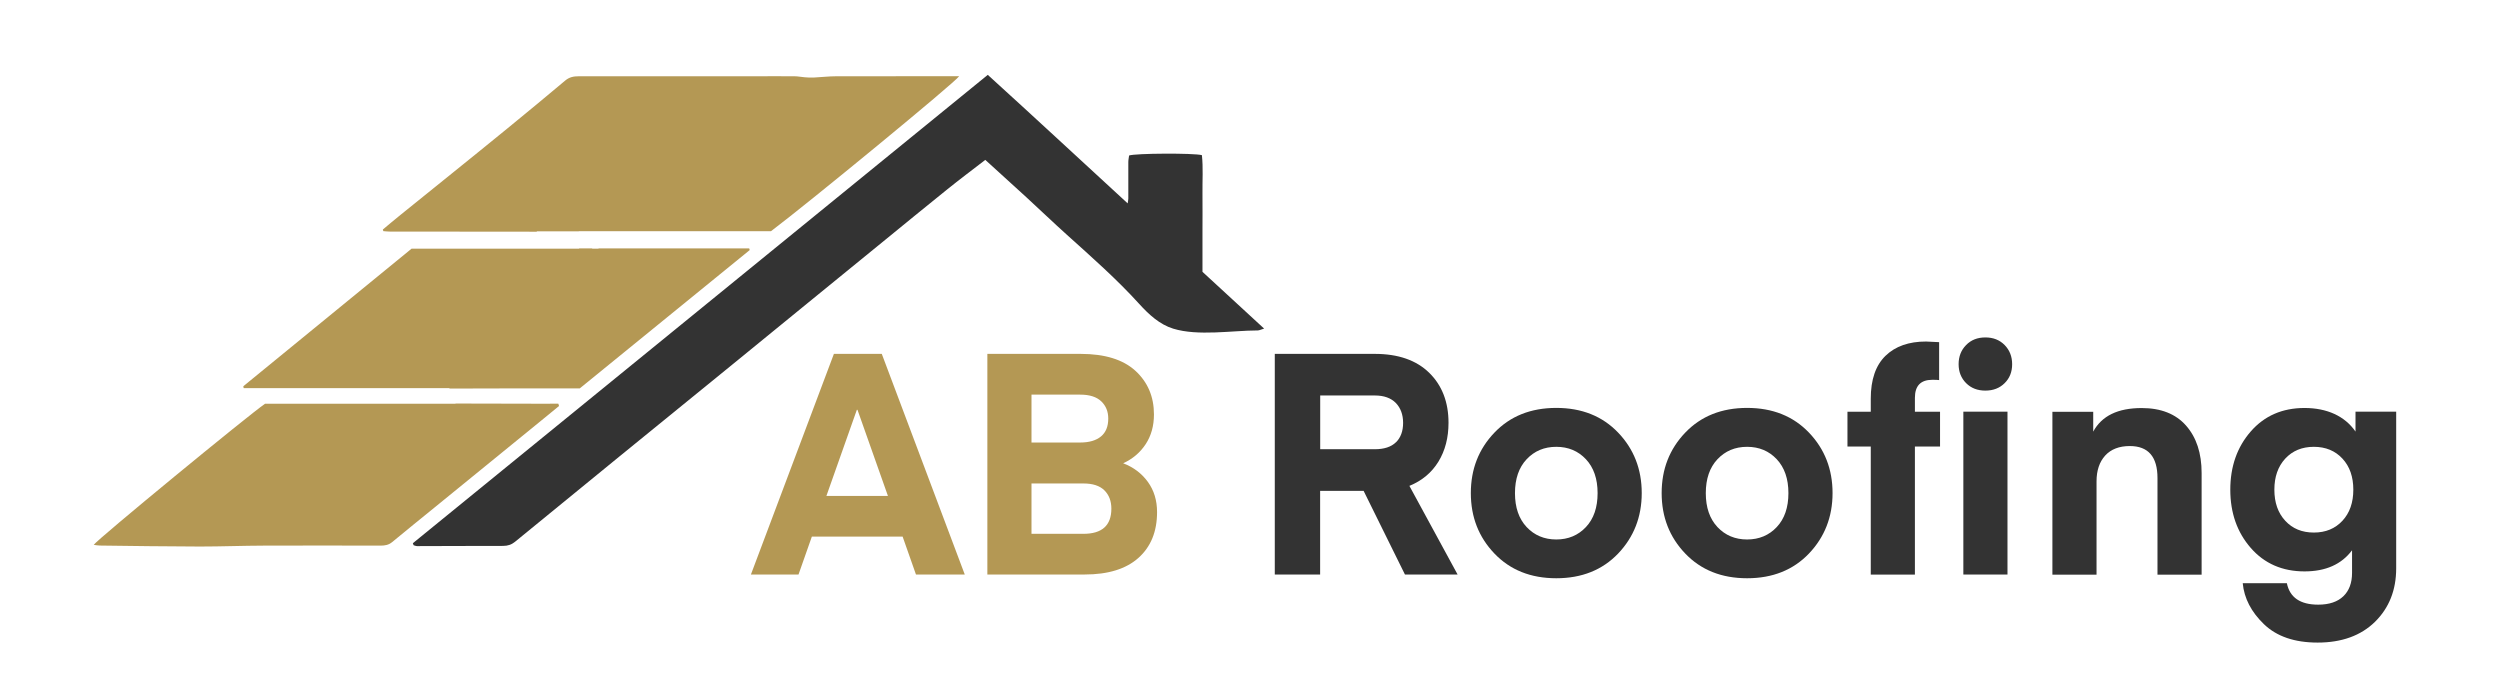
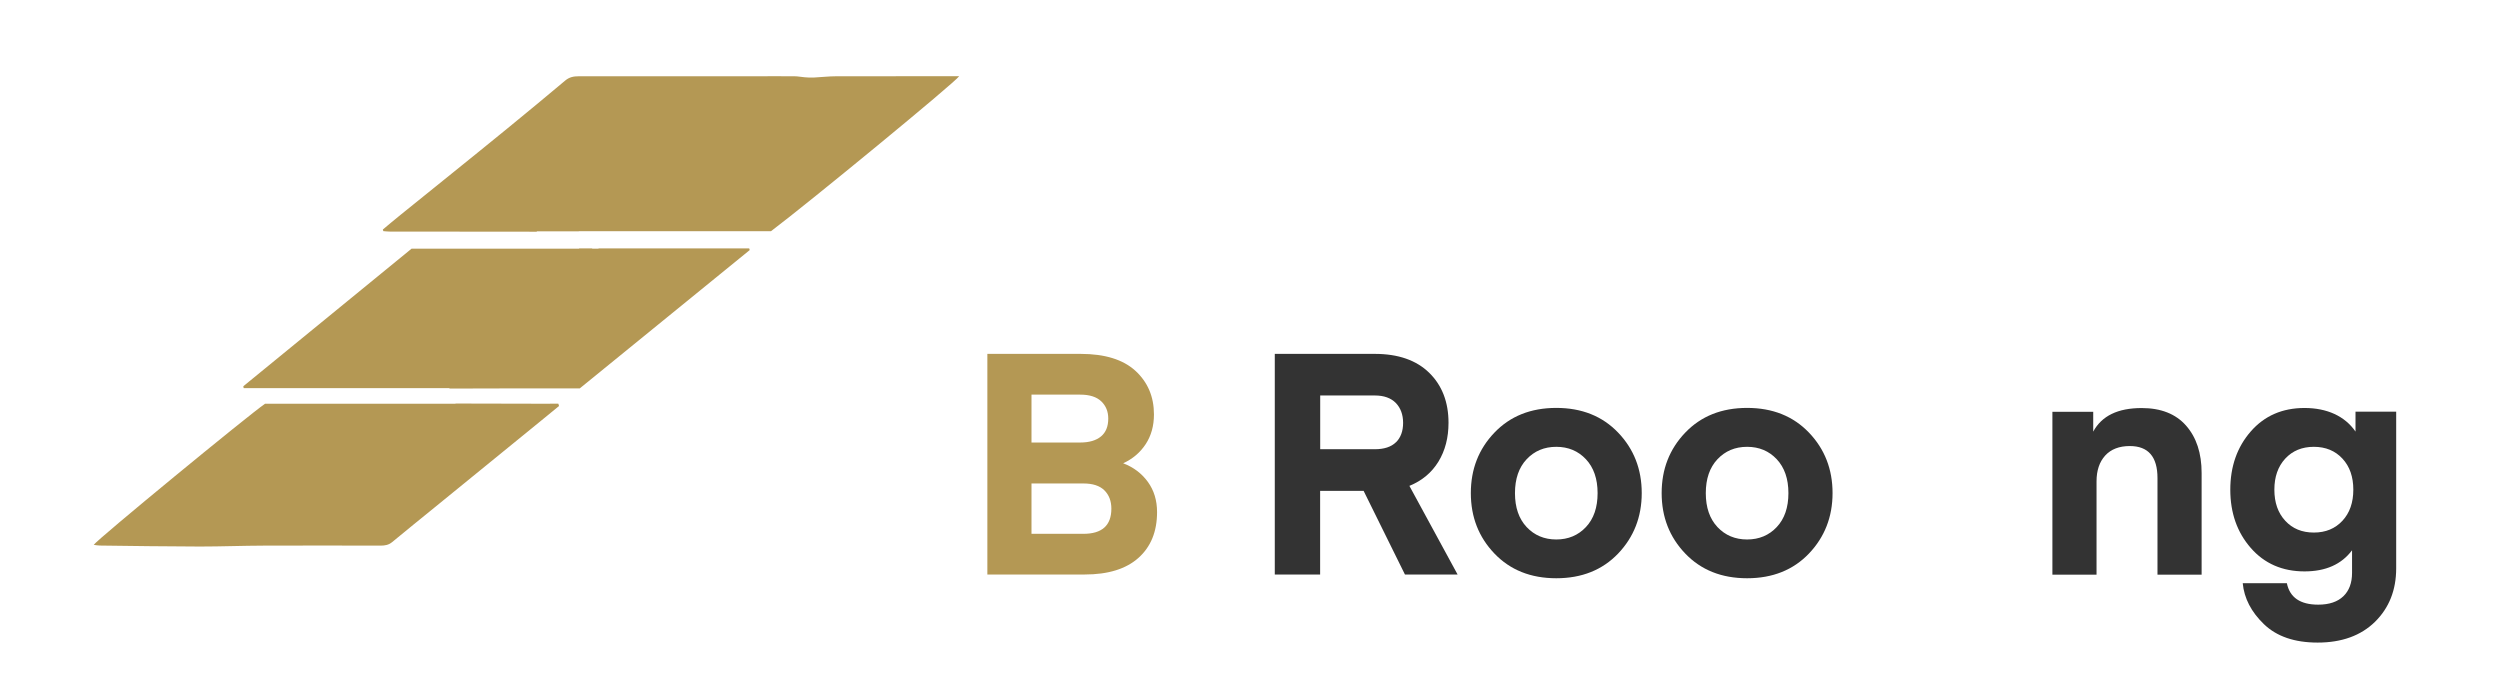
<svg xmlns="http://www.w3.org/2000/svg" version="1.1" viewBox="0 0 354 96">
  <defs>
    <style>
      .cls-1 {
        fill: none;
      }

      .cls-2 {
        fill: #b49854;
      }

      .cls-3 {
        fill: #333;
      }
    </style>
  </defs>
  <g>
    <g id="Layer_1">
-       <path class="cls-3" d="M170.27,38.48c0-1.93,0-3.76,0-5.59,0-1.83.02-3.67,0-5.5-.02-1.82.11-3.64-.08-5.42-1.13-.31-9.44-.27-10.31.05-.03.28-.11.6-.11.92,0,1.72,0,3.44,0,5.17,0,.19-.05.38-.09.69-6.65-6.11-13.16-12.16-19.81-18.2-27.21,22.17-54.31,44.25-81.41,66.32.04.1.07.19.11.29.16.04.33.12.49.12,4.06,0,8.13-.04,12.19-.03.66,0,1.19-.18,1.7-.6,4.9-4.02,9.81-8.02,14.72-12.03,5.34-4.35,10.68-8.69,16.02-13.04,3.78-3.08,7.55-6.16,11.32-9.24,3.38-2.76,6.76-5.51,10.13-8.26,2.98-2.43,5.95-4.87,8.95-7.28,1.76-1.42,3.57-2.78,5.43-4.21,1.96,1.78,3.88,3.52,5.79,5.27,1.94,1.78,3.84,3.61,5.8,5.37,3.5,3.15,7.03,6.26,10.19,9.74,1.35,1.49,2.9,2.93,4.83,3.52,3.53,1.08,8.31.26,11.97.25.22,0,.45-.13.9-.26-3.01-2.78-5.88-5.42-8.73-8.04Z" />
      <path class="cls-1" d="M83.85,35.21h.9s-.01-.03-.02-.04h-.91s.02.03.02.04Z" />
      <path class="cls-1" d="M84.75,35.21s-.01-.03-.02-.04h-.91s.02.03.02.04h.9Z" />
      <path class="cls-2" d="M77.88,57.17c-4.46-.01-8.92-.02-13.38-.03v.03h-13.97c-3.96,0-7.92,0-11.88,0-.4,0-.8,0-1.12,0-2.4,1.65-23.77,19.22-24.26,19.98.32.04.59.1.86.1,4.72.06,9.44.13,14.17.14,3.04,0,6.07-.12,9.11-.13,5.5-.02,10.99-.01,16.49,0,.61,0,1.14-.09,1.63-.5,2-1.66,4.03-3.29,6.04-4.93,5.05-4.12,10.1-8.23,15.16-12.35.81-.66,1.62-1.33,2.43-1.99-.03-.11-.06-.22-.1-.33-.39,0-.78,0-1.18,0Z" />
      <path class="cls-2" d="M81.96,32.74h27.21c5.37-4.05,26.1-21.09,26.65-21.95-.38,0-.7,0-1.02,0-5.46,0-10.92,0-16.39.01-1.06,0-2.11.13-3.17.18-.44.02-.88,0-1.31-.04-.47-.03-.94-.14-1.41-.14-1.91-.02-3.81,0-5.72,0-8.28,0-16.57,0-24.85,0-.72,0-1.33.11-1.92.61-2.71,2.29-5.46,4.54-8.2,6.79-2.58,2.11-5.17,4.2-7.76,6.29-2.45,1.98-4.9,3.95-7.35,5.93-.85.68-1.68,1.39-2.51,2.08.02.08.05.15.07.23.28.02.57.06.85.06,6.96.01,13.92.02,20.88.02v-.05h5.95Z" />
      <path class="cls-2" d="M87.58,35.17h-2.84s.01.03.02.04h-.9s-.02-.03-.02-.04h-1.84s0,.03,0,.04h-23.72c-7.94,6.49-15.87,12.97-23.8,19.46-.02.02-.02.07-.02.1,0,.04.02.07.05.19h29.13v.06c5.74-.03,11.49-.02,17.23-.02h1.22c8.09-6.59,16.08-13.09,24.07-19.59-.02-.08-.05-.16-.07-.24h-18.47Z" />
      <g>
-         <path class="cls-2" d="M113.06,81.35h-6.73l11.75-31.24h6.78l11.75,31.24h-6.91l-1.89-5.37h-12.85l-1.89,5.37ZM121.42,58.03h-.09l-4.31,12.19h8.71l-4.31-12.19Z" />
        <path class="cls-2" d="M153.58,81.35h-13.77v-31.24h13.2c3.43,0,6.02.8,7.77,2.4,1.74,1.6,2.62,3.66,2.62,6.18,0,1.61-.39,3.01-1.17,4.2s-1.84,2.09-3.19,2.71c1.47.56,2.63,1.44,3.5,2.64.87,1.2,1.3,2.63,1.3,4.27,0,2.76-.88,4.92-2.64,6.49-1.76,1.57-4.3,2.35-7.61,2.35ZM152.97,55.88h-6.91v6.78h6.91c1.26,0,2.24-.29,2.93-.86.69-.57,1.03-1.42,1.03-2.53,0-1-.33-1.81-.99-2.44-.66-.63-1.65-.95-2.97-.95ZM153.41,68.46h-7.35v7.13h7.35c2.64,0,3.96-1.19,3.96-3.56,0-1.08-.33-1.95-.99-2.6-.66-.65-1.65-.97-2.97-.97Z" />
        <path class="cls-3" d="M206.38,81.35h-7.44l-5.85-11.84h-6.16v11.84h-6.42v-31.24h14.17c3.31,0,5.88.9,7.7,2.68,1.82,1.79,2.73,4.15,2.73,7.08,0,2.11-.48,3.95-1.43,5.5-.95,1.55-2.32,2.7-4.11,3.43l6.82,12.54ZM197.67,62.63c.67-.66,1.01-1.58,1.01-2.75s-.35-2.11-1.03-2.82c-.69-.7-1.68-1.06-2.97-1.06h-7.74v7.61h7.74c1.32,0,2.32-.33,2.99-.99Z" />
        <path class="cls-3" d="M229.13,78.38c-2.23,2.33-5.15,3.5-8.76,3.5s-6.53-1.17-8.76-3.5c-2.23-2.33-3.34-5.18-3.34-8.56s1.11-6.23,3.34-8.56c2.23-2.33,5.15-3.5,8.76-3.5s6.53,1.17,8.76,3.5c2.23,2.33,3.34,5.19,3.34,8.56s-1.12,6.23-3.34,8.56ZM216.17,65.03c-1.1,1.17-1.65,2.77-1.65,4.8s.55,3.62,1.65,4.8c1.1,1.17,2.5,1.76,4.2,1.76s3.1-.59,4.2-1.76c1.1-1.17,1.65-2.77,1.65-4.8s-.55-3.62-1.65-4.8c-1.1-1.17-2.5-1.76-4.2-1.76s-3.1.59-4.2,1.76Z" />
        <path class="cls-3" d="M256.15,78.38c-2.23,2.33-5.15,3.5-8.76,3.5s-6.53-1.17-8.76-3.5c-2.23-2.33-3.34-5.18-3.34-8.56s1.11-6.23,3.34-8.56c2.23-2.33,5.15-3.5,8.76-3.5s6.53,1.17,8.76,3.5c2.23,2.33,3.34,5.19,3.34,8.56s-1.12,6.23-3.34,8.56ZM243.19,65.03c-1.1,1.17-1.65,2.77-1.65,4.8s.55,3.62,1.65,4.8c1.1,1.17,2.5,1.76,4.2,1.76s3.1-.59,4.2-1.76c1.1-1.17,1.65-2.77,1.65-4.8s-.55-3.62-1.65-4.8c-1.1-1.17-2.5-1.76-4.2-1.76s-3.1.59-4.2,1.76Z" />
-         <path class="cls-3" d="M271.15,58.3h3.56v4.93h-3.56v18.13h-6.25v-18.13h-3.3v-4.93h3.3v-1.85c0-2.7.7-4.72,2.09-6.07,1.39-1.35,3.31-2.02,5.74-2.02l1.85.09v5.37c-.18-.03-.5-.04-.97-.04-1.64,0-2.46.85-2.46,2.55v1.98ZM283.86,54.25c-.7.7-1.61,1.06-2.73,1.06s-2.02-.35-2.73-1.06c-.7-.7-1.06-1.6-1.06-2.68s.35-1.99,1.06-2.71c.7-.72,1.61-1.08,2.73-1.08s2.02.36,2.73,1.08c.7.72,1.06,1.62,1.06,2.71s-.35,1.98-1.06,2.68ZM278.01,81.35v-23.06h6.25v23.06h-6.25Z" />
        <path class="cls-3" d="M296.4,58.3v2.82c1.2-2.23,3.49-3.34,6.86-3.34,2.73,0,4.83.83,6.29,2.49s2.2,3.89,2.2,6.71v14.39h-6.25v-13.68c0-3.02-1.31-4.53-3.92-4.53-1.5,0-2.66.45-3.48,1.34-.82.9-1.23,2.12-1.23,3.67v13.2h-6.25v-23.06h5.76Z" />
        <path class="cls-3" d="M333.54,61.11v-2.82h5.76v22.18c0,3.08-1,5.6-2.99,7.57-2,1.96-4.71,2.95-8.14,2.95-3.26,0-5.79-.87-7.59-2.6-1.8-1.73-2.81-3.67-3.01-5.81h6.25c.41,2.02,1.89,3.04,4.44,3.04,1.55,0,2.74-.4,3.56-1.19s1.23-1.89,1.23-3.3v-3.21c-1.5,2-3.74,2.99-6.73,2.99-3.14,0-5.68-1.11-7.61-3.32s-2.9-4.96-2.9-8.25.97-6.04,2.9-8.25,4.47-3.32,7.61-3.32,5.69,1.12,7.22,3.34ZM331.69,73.74c1.03-1.11,1.54-2.58,1.54-4.4s-.51-3.29-1.54-4.4c-1.03-1.11-2.38-1.67-4.05-1.67s-3.02.56-4.05,1.67c-1.03,1.12-1.54,2.58-1.54,4.4s.51,3.29,1.54,4.4c1.03,1.12,2.38,1.67,4.05,1.67s3.02-.56,4.05-1.67Z" />
      </g>
    </g>
  </g>
</svg>